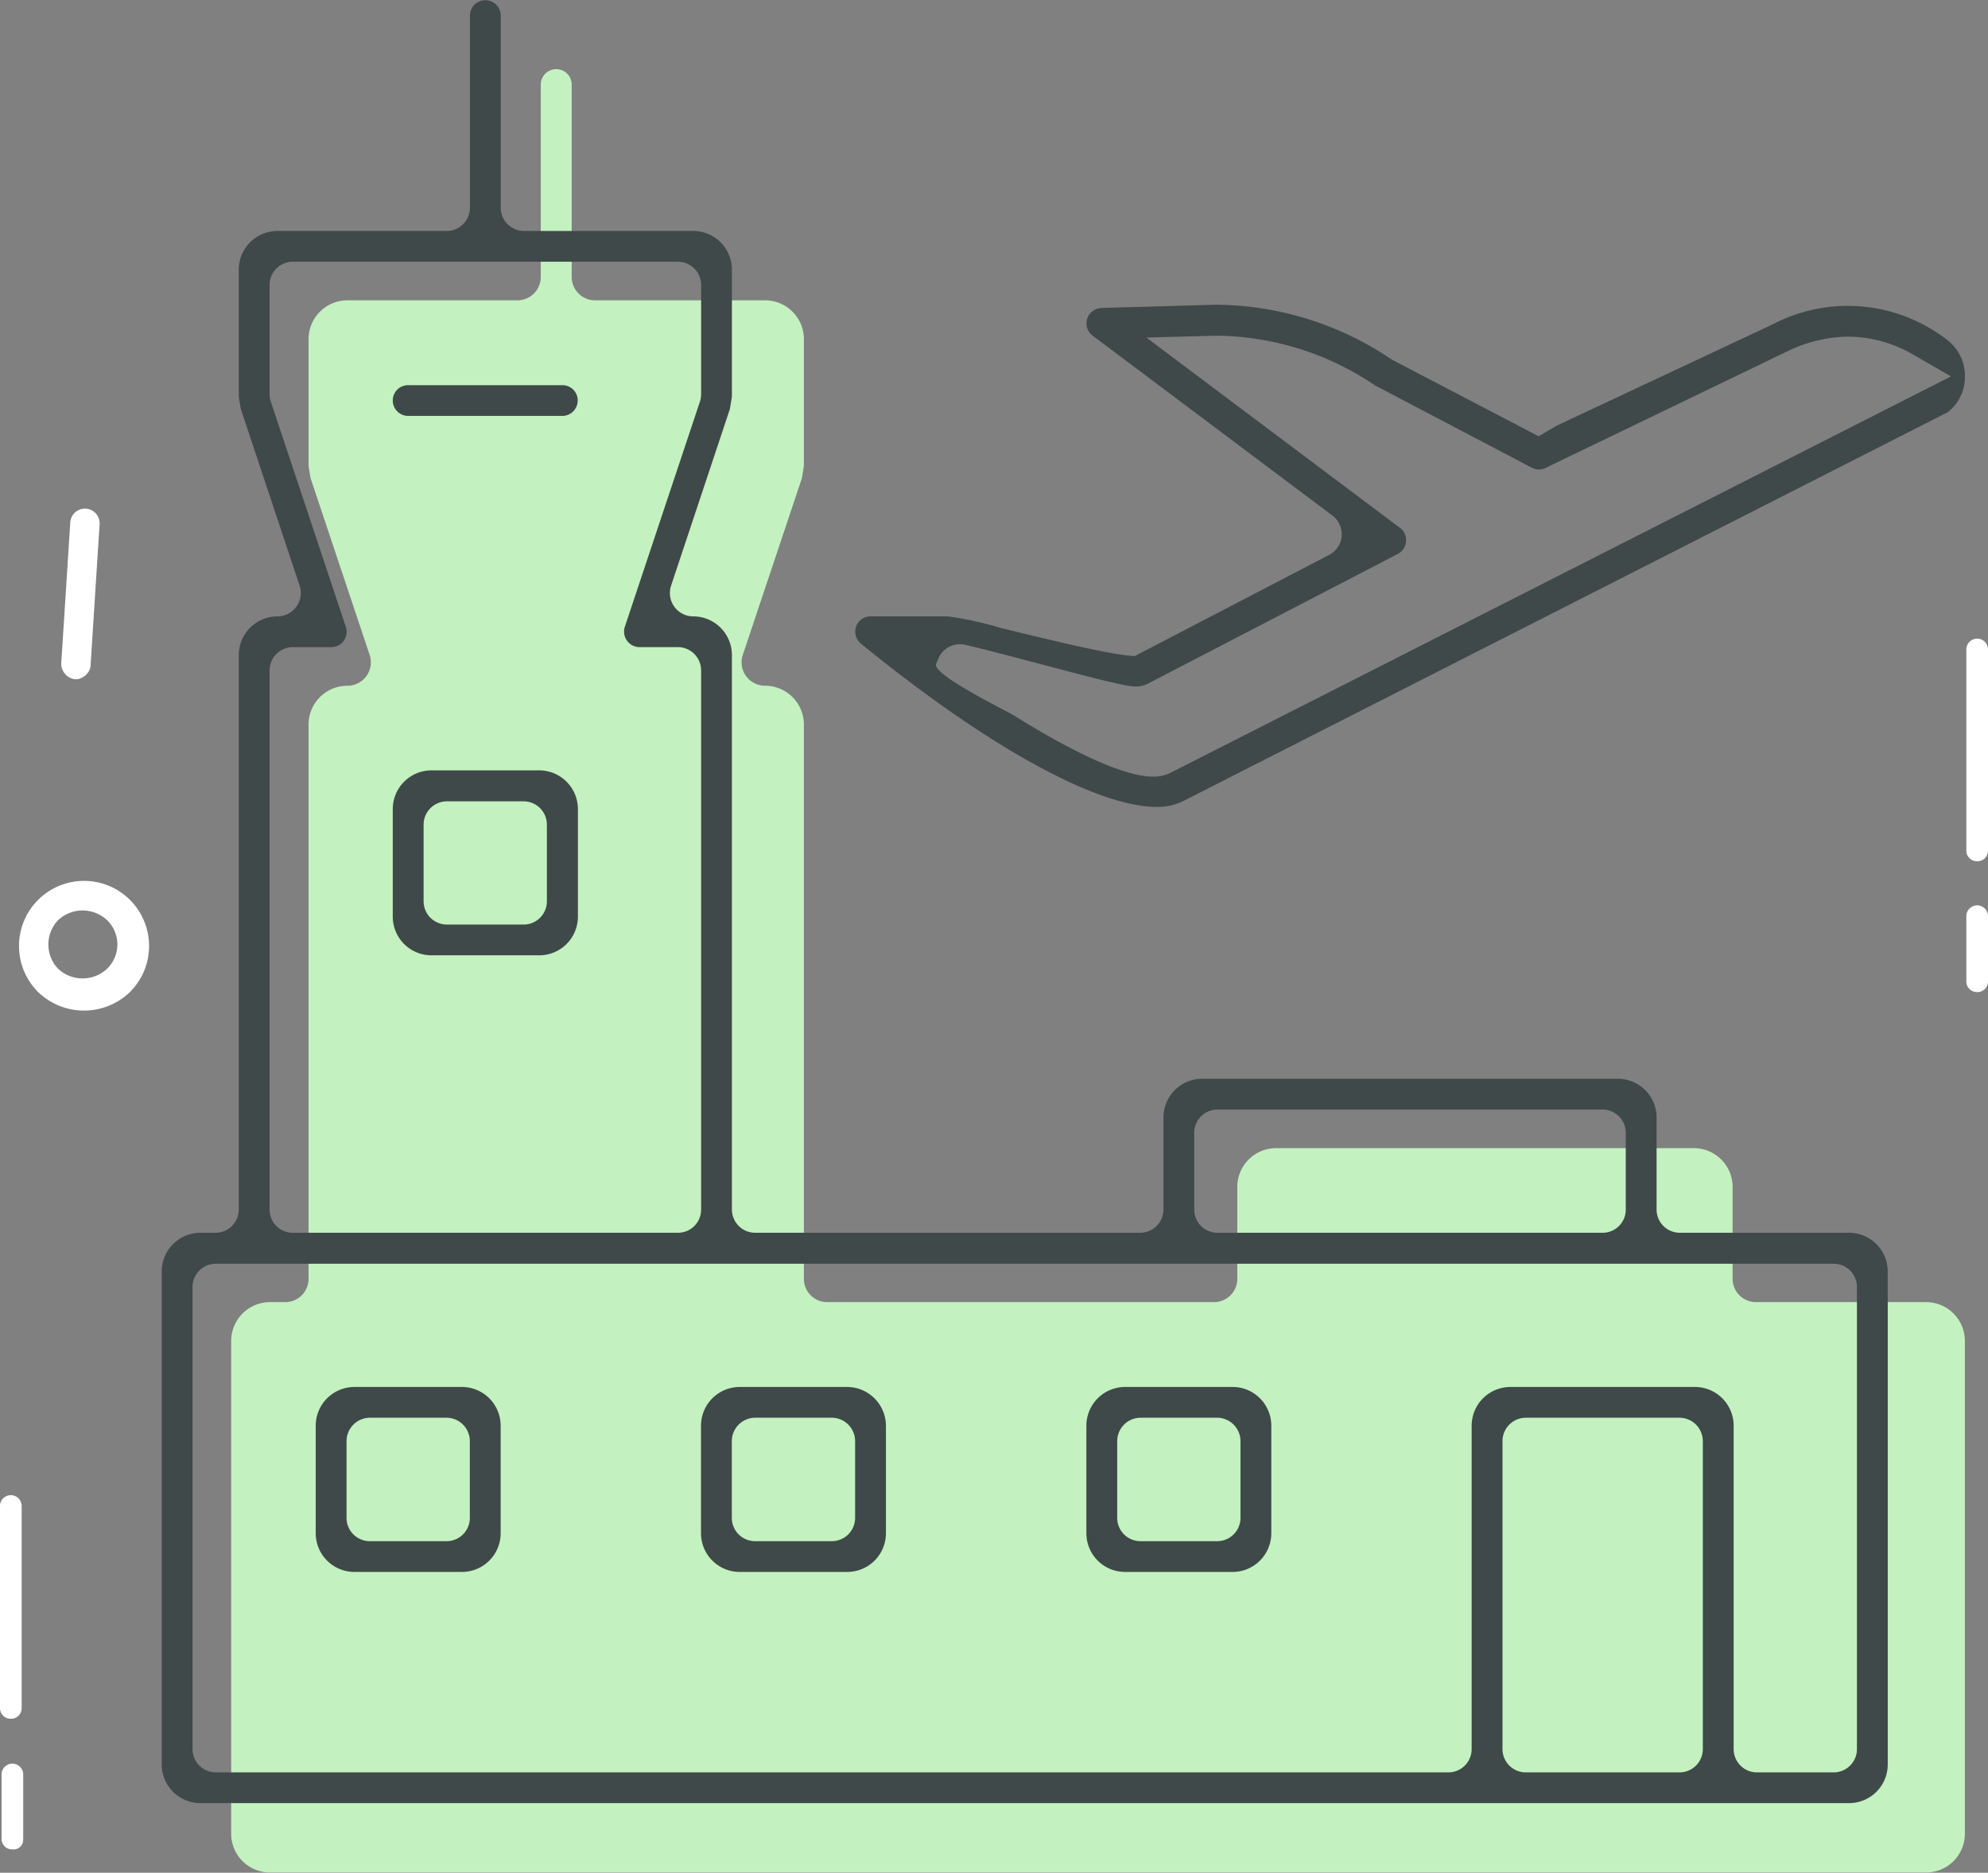
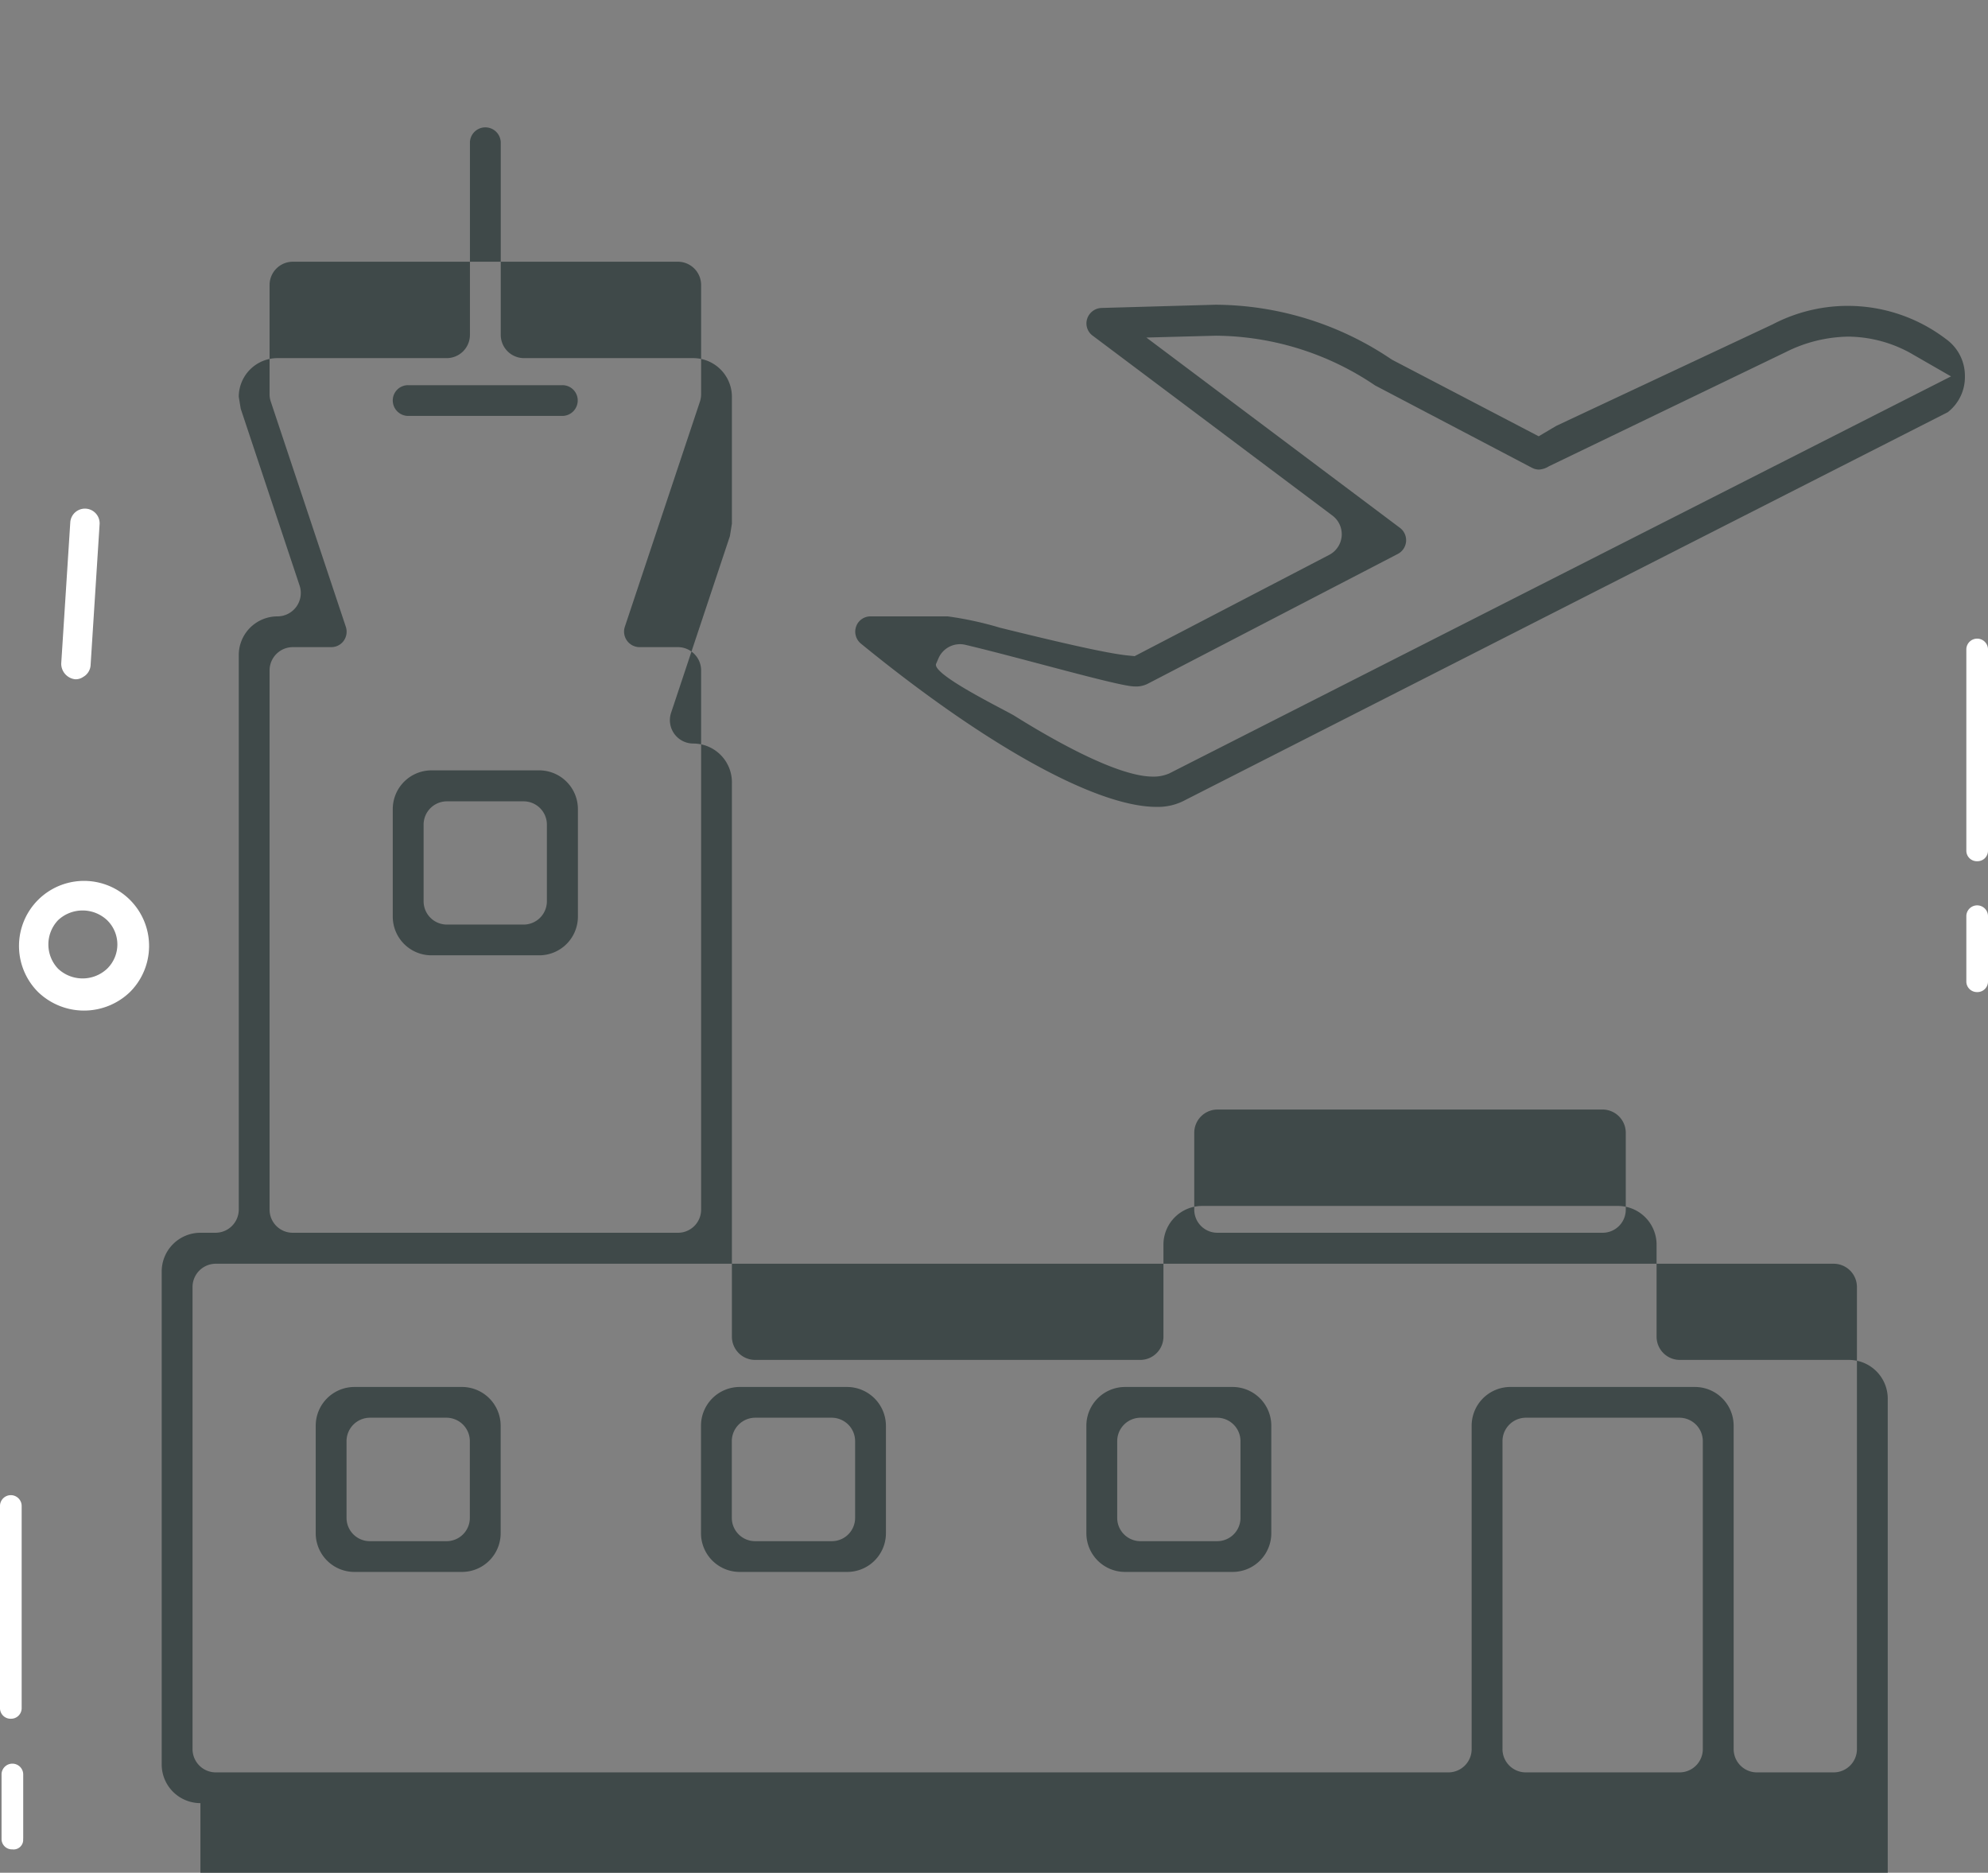
<svg xmlns="http://www.w3.org/2000/svg" id="Aiports-Served" width="86" height="81" viewBox="0 0 86 81">
  <rect x="0" y="0" width="86" height="81" fill="#808080" stroke="none" />
  <defs>
    <style>
      .cls-1 {
        fill: #c3f1c0;
      }

      .cls-1, .cls-2, .cls-3 {
        fill-rule: evenodd;
      }

      .cls-2 {
        fill: #fff;
      }

      .cls-3 {
        fill: #3f4949;
      }
    </style>
  </defs>
-   <path class="cls-1" d="M526.683,2277.99a1.678,1.678,0,0,1-1.683-1.67V2255a1.68,1.68,0,0,1,1.683-1.68h0.653a1.007,1.007,0,0,0,1.012-1v-23.99a1.678,1.678,0,0,1,1.683-1.67h0a1.013,1.013,0,0,0,.961-1.33l-2.558-7.65c-0.029-.17-0.057-0.35-0.086-0.52v-5.5a1.678,1.678,0,0,1,1.683-1.67h7.349a1.01,1.01,0,0,0,1.013-1.01v-8.32a0.669,0.669,0,1,1,1.338,0v8.32a1.01,1.01,0,0,0,1.013,1.01h7.349a1.678,1.678,0,0,1,1.683,1.67v5.49c-0.03.18-.058,0.36-0.088,0.54l-2.556,7.64a1.013,1.013,0,0,0,.961,1.33h0a1.678,1.678,0,0,1,1.683,1.67v23.99a1.007,1.007,0,0,0,1.012,1h16.724a1.008,1.008,0,0,0,1.013-1v-3.99a1.677,1.677,0,0,1,1.682-1.67H588.27a1.677,1.677,0,0,1,1.682,1.67v3.99a1.008,1.008,0,0,0,1.013,1h7.349A1.68,1.68,0,0,1,600,2255v21.32a1.678,1.678,0,0,1-1.683,1.67h-71.63Z" transform="translate(-515 -2197)" />
  <path class="cls-2" d="M516.64,2235.93a2.817,2.817,0,0,0,0,3.97,2.862,2.862,0,0,0,3.99,0A2.814,2.814,0,0,0,516.64,2235.93Zm2.993,2.97a1.548,1.548,0,0,1-2.12,0,1.521,1.521,0,0,1,0-2.1,1.548,1.548,0,0,1,2.12,0A1.463,1.463,0,0,1,519.633,2238.9Zm-0.715-13.11,0.391-6.12a0.635,0.635,0,1,0-1.269-.07l-0.392,6.11a0.681,0.681,0,0,0,.6.67,0.565,0.565,0,0,0,.349-0.1A0.63,0.63,0,0,0,518.918,2225.79Zm81.614,8.46a0.455,0.455,0,0,0,.468-0.46v-8.72a0.469,0.469,0,0,0-.937,0v8.72A0.455,0.455,0,0,0,600.532,2234.25Zm0,5.66a0.457,0.457,0,0,0,.468-0.47v-2.79a0.469,0.469,0,1,0-.937,0v2.79A0.458,0.458,0,0,0,600.532,2239.91Zm-85.064,31.43a0.458,0.458,0,0,0,.469-0.47v-8.71a0.469,0.469,0,1,0-.937,0v8.71A0.457,0.457,0,0,0,515.468,2271.34Zm0.536,5.19v-2.8a0.469,0.469,0,0,0-.937,0v2.8a0.449,0.449,0,0,0,.468.46A0.414,0.414,0,0,0,516,2276.53Z" transform="translate(-515 -2197)" />
-   <path class="cls-3" d="M565.029,2231.9c-2.591,0-7.37-2.64-12.784-7.06a0.67,0.67,0,0,1-.21-0.74,0.657,0.657,0,0,1,.627-0.44H556a14.911,14.911,0,0,1,2.258.49c2.35,0.58,4.6,1.11,5.526,1.2l0.3,0.03L572.5,2221a1.007,1.007,0,0,0,.14-1.7l-10.37-7.78a0.656,0.656,0,0,1-.24-0.73,0.676,0.676,0,0,1,.62-0.47l4.932-.14a13.692,13.692,0,0,1,7.548,2.32l0.091,0.06,6.342,3.31,0.76-.45,9.36-4.39a7.006,7.006,0,0,1,7.493.63,1.953,1.953,0,0,1,.825,1.61,1.925,1.925,0,0,1-.743,1.56L566.3,2231.59A2.487,2.487,0,0,1,565.029,2231.9Zm-9.533-6.19c-0.2.46,2.966,1.99,3.389,2.25,1.84,1.15,4.511,2.63,5.984,2.63a1.664,1.664,0,0,0,.644-0.11l0.054-.02,33.833-17.18-1.6-.92a5.656,5.656,0,0,0-2.834-.8,6.205,6.205,0,0,0-2.717.67l-10.247,4.94a0.878,0.878,0,0,1-.426.14,0.671,0.671,0,0,1-.31-0.08l-6.782-3.56a12.419,12.419,0,0,0-6.892-2.15l-3,.08,10.968,8.23a0.669,0.669,0,0,1-.093,1.13l-10.828,5.62a1.115,1.115,0,0,1-.567.11c-0.657,0-4.857-1.22-7.31-1.8a1.013,1.013,0,0,0-1.162.58Zm-31.826,49.28a1.674,1.674,0,0,1-1.675-1.67V2252a1.676,1.676,0,0,1,1.675-1.68h0.65a1.006,1.006,0,0,0,1.009-1v-23.99a1.674,1.674,0,0,1,1.675-1.67h0a1.012,1.012,0,0,0,.957-1.33l-2.547-7.65c-0.029-.17-0.057-0.35-0.085-0.52v-5.5a1.674,1.674,0,0,1,1.675-1.67h7.317a1.007,1.007,0,0,0,1.008-1.01v-8.33a0.667,0.667,0,0,1,1.333,0v8.33a1.008,1.008,0,0,0,1.009,1.01h7.316a1.674,1.674,0,0,1,1.675,1.67v5.49c-0.029.18-.057,0.36-0.087,0.54l-2.544,7.64a1.011,1.011,0,0,0,.956,1.33h0a1.674,1.674,0,0,1,1.675,1.67v23.99a1.006,1.006,0,0,0,1.009,1h16.65a1.006,1.006,0,0,0,1.009-1v-3.99a1.674,1.674,0,0,1,1.675-1.67h17.983a1.674,1.674,0,0,1,1.675,1.67v3.99a1.006,1.006,0,0,0,1.009,1h7.316a1.676,1.676,0,0,1,1.675,1.68v21.32a1.674,1.674,0,0,1-1.675,1.67H523.67Zm64.652-18a1.676,1.676,0,0,1,1.675,1.68v13.98a1.007,1.007,0,0,0,1.008,1.01h3.317a1.007,1.007,0,0,0,1.008-1.01v-19.98a1.007,1.007,0,0,0-1.008-1.01H524.337a1.007,1.007,0,0,0-1.008,1.01v19.98a1.007,1.007,0,0,0,1.008,1.01h53.318a1.007,1.007,0,0,0,1.008-1.01v-13.98a1.676,1.676,0,0,1,1.675-1.68h7.984Zm-7.317,16.67h6.65a1.007,1.007,0,0,0,1.008-1.01v-13.32a1.014,1.014,0,0,0-1.008-1.01h-6.65a1.014,1.014,0,0,0-1.008,1.01v13.32A1.007,1.007,0,0,0,581.005,2273.66Zm-13.334-23.34h16.651a1,1,0,0,0,1.008-1V2246a1.007,1.007,0,0,0-1.008-1.01H567.671a1.007,1.007,0,0,0-1.008,1.01v3.32A1,1,0,0,0,567.671,2250.32Zm-40,0h16.651a1,1,0,0,0,1.008-1V2226a1.007,1.007,0,0,0-1.008-1.01h-1.659a0.672,0.672,0,0,1-.633-0.88l3.249-9.74a1.049,1.049,0,0,0,.051-0.32v-4.72a1.007,1.007,0,0,0-1.008-1.01H527.67a1.007,1.007,0,0,0-1.008,1.01v4.72a0.976,0.976,0,0,0,.052.32l3.246,9.74a0.678,0.678,0,0,1-.094.61,0.659,0.659,0,0,1-.537.27H527.67a1.007,1.007,0,0,0-1.008,1.01v23.32A1,1,0,0,0,527.67,2250.32Zm36,14.67a1.674,1.674,0,0,1-1.675-1.67v-4.65a1.676,1.676,0,0,1,1.675-1.68h4.65a1.676,1.676,0,0,1,1.675,1.68v4.65a1.674,1.674,0,0,1-1.675,1.67h-4.65Zm0.667-1.33h3.316a1.008,1.008,0,0,0,1.009-1.01v-3.32a1.015,1.015,0,0,0-1.009-1.01h-3.316a1.014,1.014,0,0,0-1.008,1.01v3.32A1.007,1.007,0,0,0,564.338,2263.66ZM547,2264.99a1.674,1.674,0,0,1-1.675-1.67v-4.65a1.676,1.676,0,0,1,1.675-1.68h4.65a1.685,1.685,0,0,1,1.675,1.68v4.65a1.674,1.674,0,0,1-1.675,1.67H547Zm0.667-1.33h3.316a1.008,1.008,0,0,0,1.009-1.01v-3.32a1.015,1.015,0,0,0-1.009-1.01h-3.316a1.015,1.015,0,0,0-1.009,1.01v3.32A1.008,1.008,0,0,0,547.671,2263.66Zm-17.334,1.33a1.674,1.674,0,0,1-1.675-1.67v-4.65a1.676,1.676,0,0,1,1.674-1.68h4.651a1.676,1.676,0,0,1,1.675,1.68v4.65a1.674,1.674,0,0,1-1.675,1.67h-4.65Zm0.667-1.33h3.317a1.007,1.007,0,0,0,1.008-1.01v-3.32a1.014,1.014,0,0,0-1.008-1.01H531a1.015,1.015,0,0,0-1.009,1.01v3.32A1.008,1.008,0,0,0,531,2263.66Zm2.666-25.34a1.674,1.674,0,0,1-1.675-1.67V2232a1.676,1.676,0,0,1,1.675-1.68h4.651A1.676,1.676,0,0,1,540,2232v4.65a1.674,1.674,0,0,1-1.675,1.67H533.67Zm0.667-1.33h3.317a1.007,1.007,0,0,0,1.008-1.01v-3.31a1.007,1.007,0,0,0-1.008-1.01h-3.317a1.008,1.008,0,0,0-1.008,1.01v3.31A1.008,1.008,0,0,0,534.337,2236.99Zm-1.675-22a0.669,0.669,0,0,1-.667-0.67,0.66,0.66,0,0,1,.667-0.66h6.667a0.66,0.66,0,0,1,.667.66,0.669,0.669,0,0,1-.667.67h-6.667Z" transform="translate(-515 -2197)" />
+   <path class="cls-3" d="M565.029,2231.9c-2.591,0-7.37-2.64-12.784-7.06a0.67,0.67,0,0,1-.21-0.74,0.657,0.657,0,0,1,.627-0.44H556a14.911,14.911,0,0,1,2.258.49c2.35,0.58,4.6,1.11,5.526,1.2l0.3,0.03L572.5,2221a1.007,1.007,0,0,0,.14-1.7l-10.37-7.78a0.656,0.656,0,0,1-.24-0.73,0.676,0.676,0,0,1,.62-0.47l4.932-.14a13.692,13.692,0,0,1,7.548,2.32l0.091,0.06,6.342,3.31,0.76-.45,9.36-4.39a7.006,7.006,0,0,1,7.493.63,1.953,1.953,0,0,1,.825,1.61,1.925,1.925,0,0,1-.743,1.56L566.3,2231.59A2.487,2.487,0,0,1,565.029,2231.9Zm-9.533-6.19c-0.2.46,2.966,1.99,3.389,2.25,1.84,1.15,4.511,2.63,5.984,2.63a1.664,1.664,0,0,0,.644-0.11l0.054-.02,33.833-17.18-1.6-.92a5.656,5.656,0,0,0-2.834-.8,6.205,6.205,0,0,0-2.717.67l-10.247,4.94a0.878,0.878,0,0,1-.426.14,0.671,0.671,0,0,1-.31-0.08l-6.782-3.56a12.419,12.419,0,0,0-6.892-2.15l-3,.08,10.968,8.23a0.669,0.669,0,0,1-.093,1.13l-10.828,5.62a1.115,1.115,0,0,1-.567.11c-0.657,0-4.857-1.22-7.31-1.8a1.013,1.013,0,0,0-1.162.58Zm-31.826,49.28a1.674,1.674,0,0,1-1.675-1.67V2252a1.676,1.676,0,0,1,1.675-1.68h0.65a1.006,1.006,0,0,0,1.009-1v-23.99a1.674,1.674,0,0,1,1.675-1.67h0a1.012,1.012,0,0,0,.957-1.33l-2.547-7.65c-0.029-.17-0.057-0.35-0.085-0.52a1.674,1.674,0,0,1,1.675-1.67h7.317a1.007,1.007,0,0,0,1.008-1.01v-8.33a0.667,0.667,0,0,1,1.333,0v8.33a1.008,1.008,0,0,0,1.009,1.01h7.316a1.674,1.674,0,0,1,1.675,1.67v5.49c-0.029.18-.057,0.36-0.087,0.54l-2.544,7.64a1.011,1.011,0,0,0,.956,1.33h0a1.674,1.674,0,0,1,1.675,1.67v23.99a1.006,1.006,0,0,0,1.009,1h16.65a1.006,1.006,0,0,0,1.009-1v-3.99a1.674,1.674,0,0,1,1.675-1.67h17.983a1.674,1.674,0,0,1,1.675,1.67v3.99a1.006,1.006,0,0,0,1.009,1h7.316a1.676,1.676,0,0,1,1.675,1.68v21.32a1.674,1.674,0,0,1-1.675,1.67H523.67Zm64.652-18a1.676,1.676,0,0,1,1.675,1.68v13.98a1.007,1.007,0,0,0,1.008,1.01h3.317a1.007,1.007,0,0,0,1.008-1.01v-19.98a1.007,1.007,0,0,0-1.008-1.01H524.337a1.007,1.007,0,0,0-1.008,1.01v19.98a1.007,1.007,0,0,0,1.008,1.01h53.318a1.007,1.007,0,0,0,1.008-1.01v-13.98a1.676,1.676,0,0,1,1.675-1.68h7.984Zm-7.317,16.67h6.65a1.007,1.007,0,0,0,1.008-1.01v-13.32a1.014,1.014,0,0,0-1.008-1.01h-6.65a1.014,1.014,0,0,0-1.008,1.01v13.32A1.007,1.007,0,0,0,581.005,2273.66Zm-13.334-23.34h16.651a1,1,0,0,0,1.008-1V2246a1.007,1.007,0,0,0-1.008-1.01H567.671a1.007,1.007,0,0,0-1.008,1.01v3.32A1,1,0,0,0,567.671,2250.32Zm-40,0h16.651a1,1,0,0,0,1.008-1V2226a1.007,1.007,0,0,0-1.008-1.01h-1.659a0.672,0.672,0,0,1-.633-0.88l3.249-9.74a1.049,1.049,0,0,0,.051-0.32v-4.72a1.007,1.007,0,0,0-1.008-1.01H527.67a1.007,1.007,0,0,0-1.008,1.01v4.72a0.976,0.976,0,0,0,.052.32l3.246,9.74a0.678,0.678,0,0,1-.094.61,0.659,0.659,0,0,1-.537.27H527.67a1.007,1.007,0,0,0-1.008,1.01v23.32A1,1,0,0,0,527.67,2250.32Zm36,14.67a1.674,1.674,0,0,1-1.675-1.67v-4.65a1.676,1.676,0,0,1,1.675-1.68h4.65a1.676,1.676,0,0,1,1.675,1.68v4.65a1.674,1.674,0,0,1-1.675,1.67h-4.65Zm0.667-1.33h3.316a1.008,1.008,0,0,0,1.009-1.01v-3.32a1.015,1.015,0,0,0-1.009-1.01h-3.316a1.014,1.014,0,0,0-1.008,1.01v3.32A1.007,1.007,0,0,0,564.338,2263.66ZM547,2264.99a1.674,1.674,0,0,1-1.675-1.67v-4.65a1.676,1.676,0,0,1,1.675-1.68h4.65a1.685,1.685,0,0,1,1.675,1.68v4.65a1.674,1.674,0,0,1-1.675,1.67H547Zm0.667-1.33h3.316a1.008,1.008,0,0,0,1.009-1.01v-3.32a1.015,1.015,0,0,0-1.009-1.01h-3.316a1.015,1.015,0,0,0-1.009,1.01v3.32A1.008,1.008,0,0,0,547.671,2263.66Zm-17.334,1.33a1.674,1.674,0,0,1-1.675-1.67v-4.65a1.676,1.676,0,0,1,1.674-1.68h4.651a1.676,1.676,0,0,1,1.675,1.68v4.65a1.674,1.674,0,0,1-1.675,1.67h-4.65Zm0.667-1.33h3.317a1.007,1.007,0,0,0,1.008-1.01v-3.32a1.014,1.014,0,0,0-1.008-1.01H531a1.015,1.015,0,0,0-1.009,1.01v3.32A1.008,1.008,0,0,0,531,2263.66Zm2.666-25.34a1.674,1.674,0,0,1-1.675-1.67V2232a1.676,1.676,0,0,1,1.675-1.68h4.651A1.676,1.676,0,0,1,540,2232v4.65a1.674,1.674,0,0,1-1.675,1.67H533.67Zm0.667-1.33h3.317a1.007,1.007,0,0,0,1.008-1.01v-3.31a1.007,1.007,0,0,0-1.008-1.01h-3.317a1.008,1.008,0,0,0-1.008,1.01v3.31A1.008,1.008,0,0,0,534.337,2236.99Zm-1.675-22a0.669,0.669,0,0,1-.667-0.67,0.66,0.66,0,0,1,.667-0.66h6.667a0.66,0.66,0,0,1,.667.66,0.669,0.669,0,0,1-.667.67h-6.667Z" transform="translate(-515 -2197)" />
</svg>